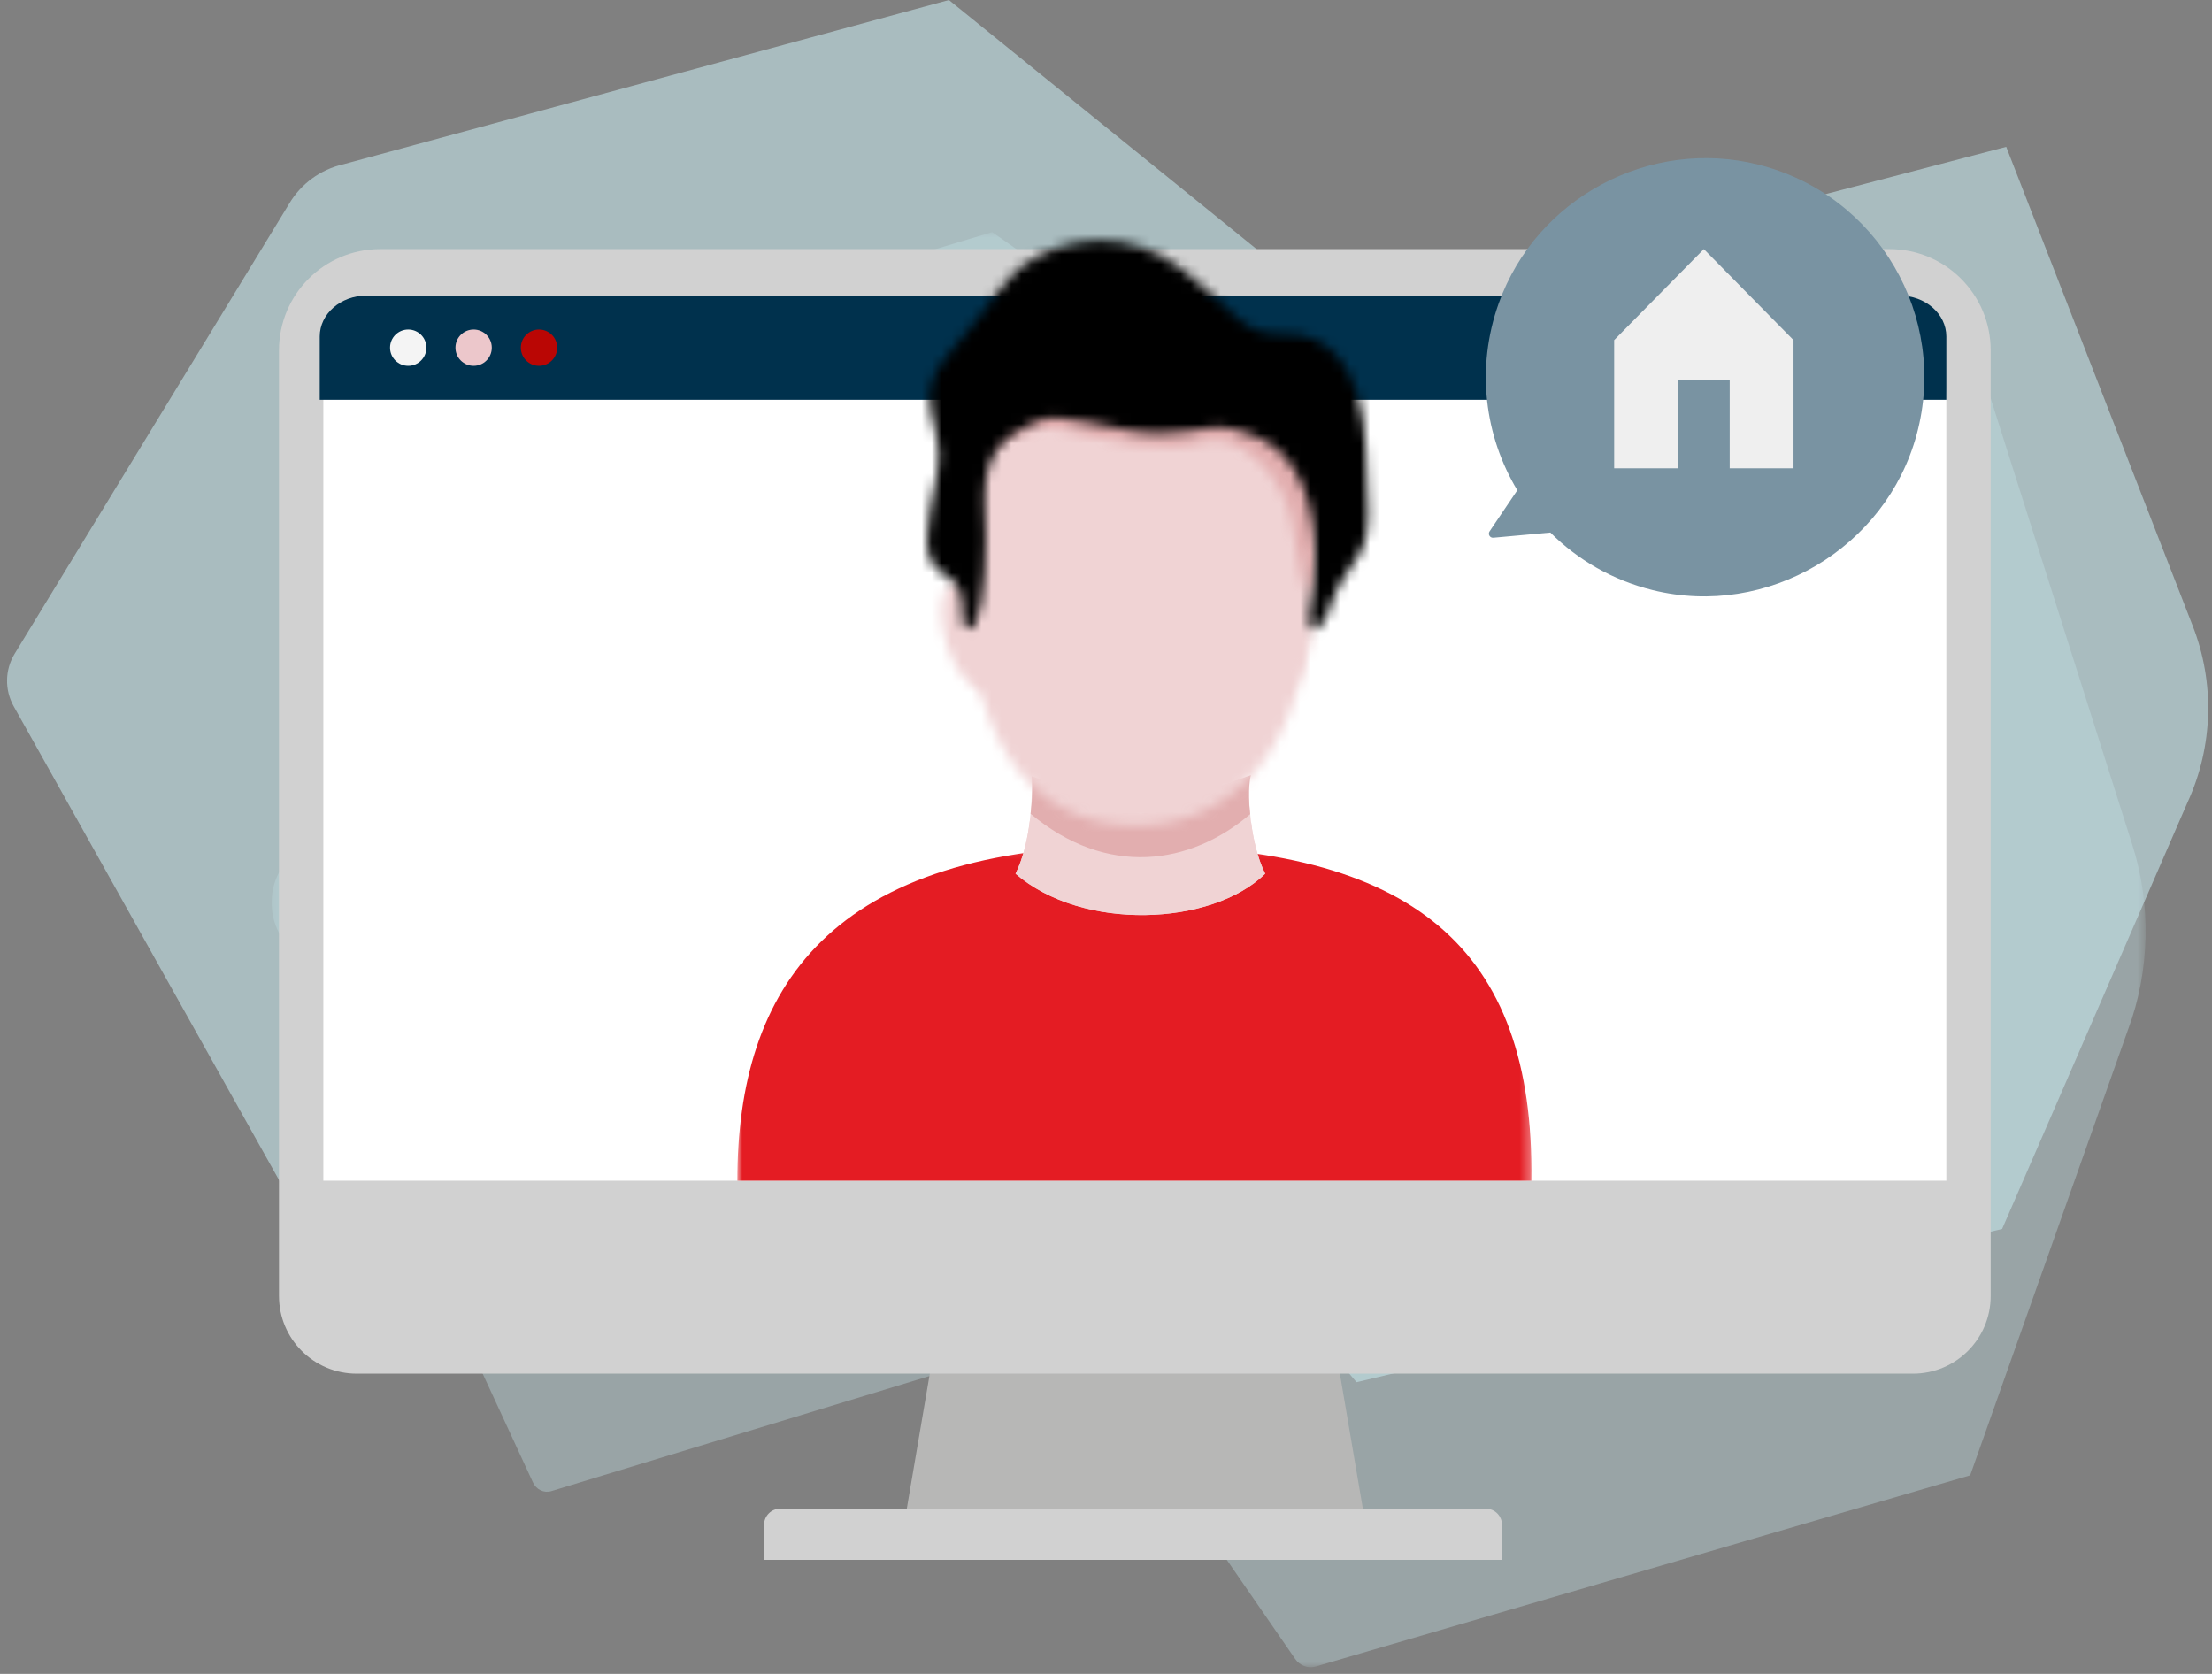
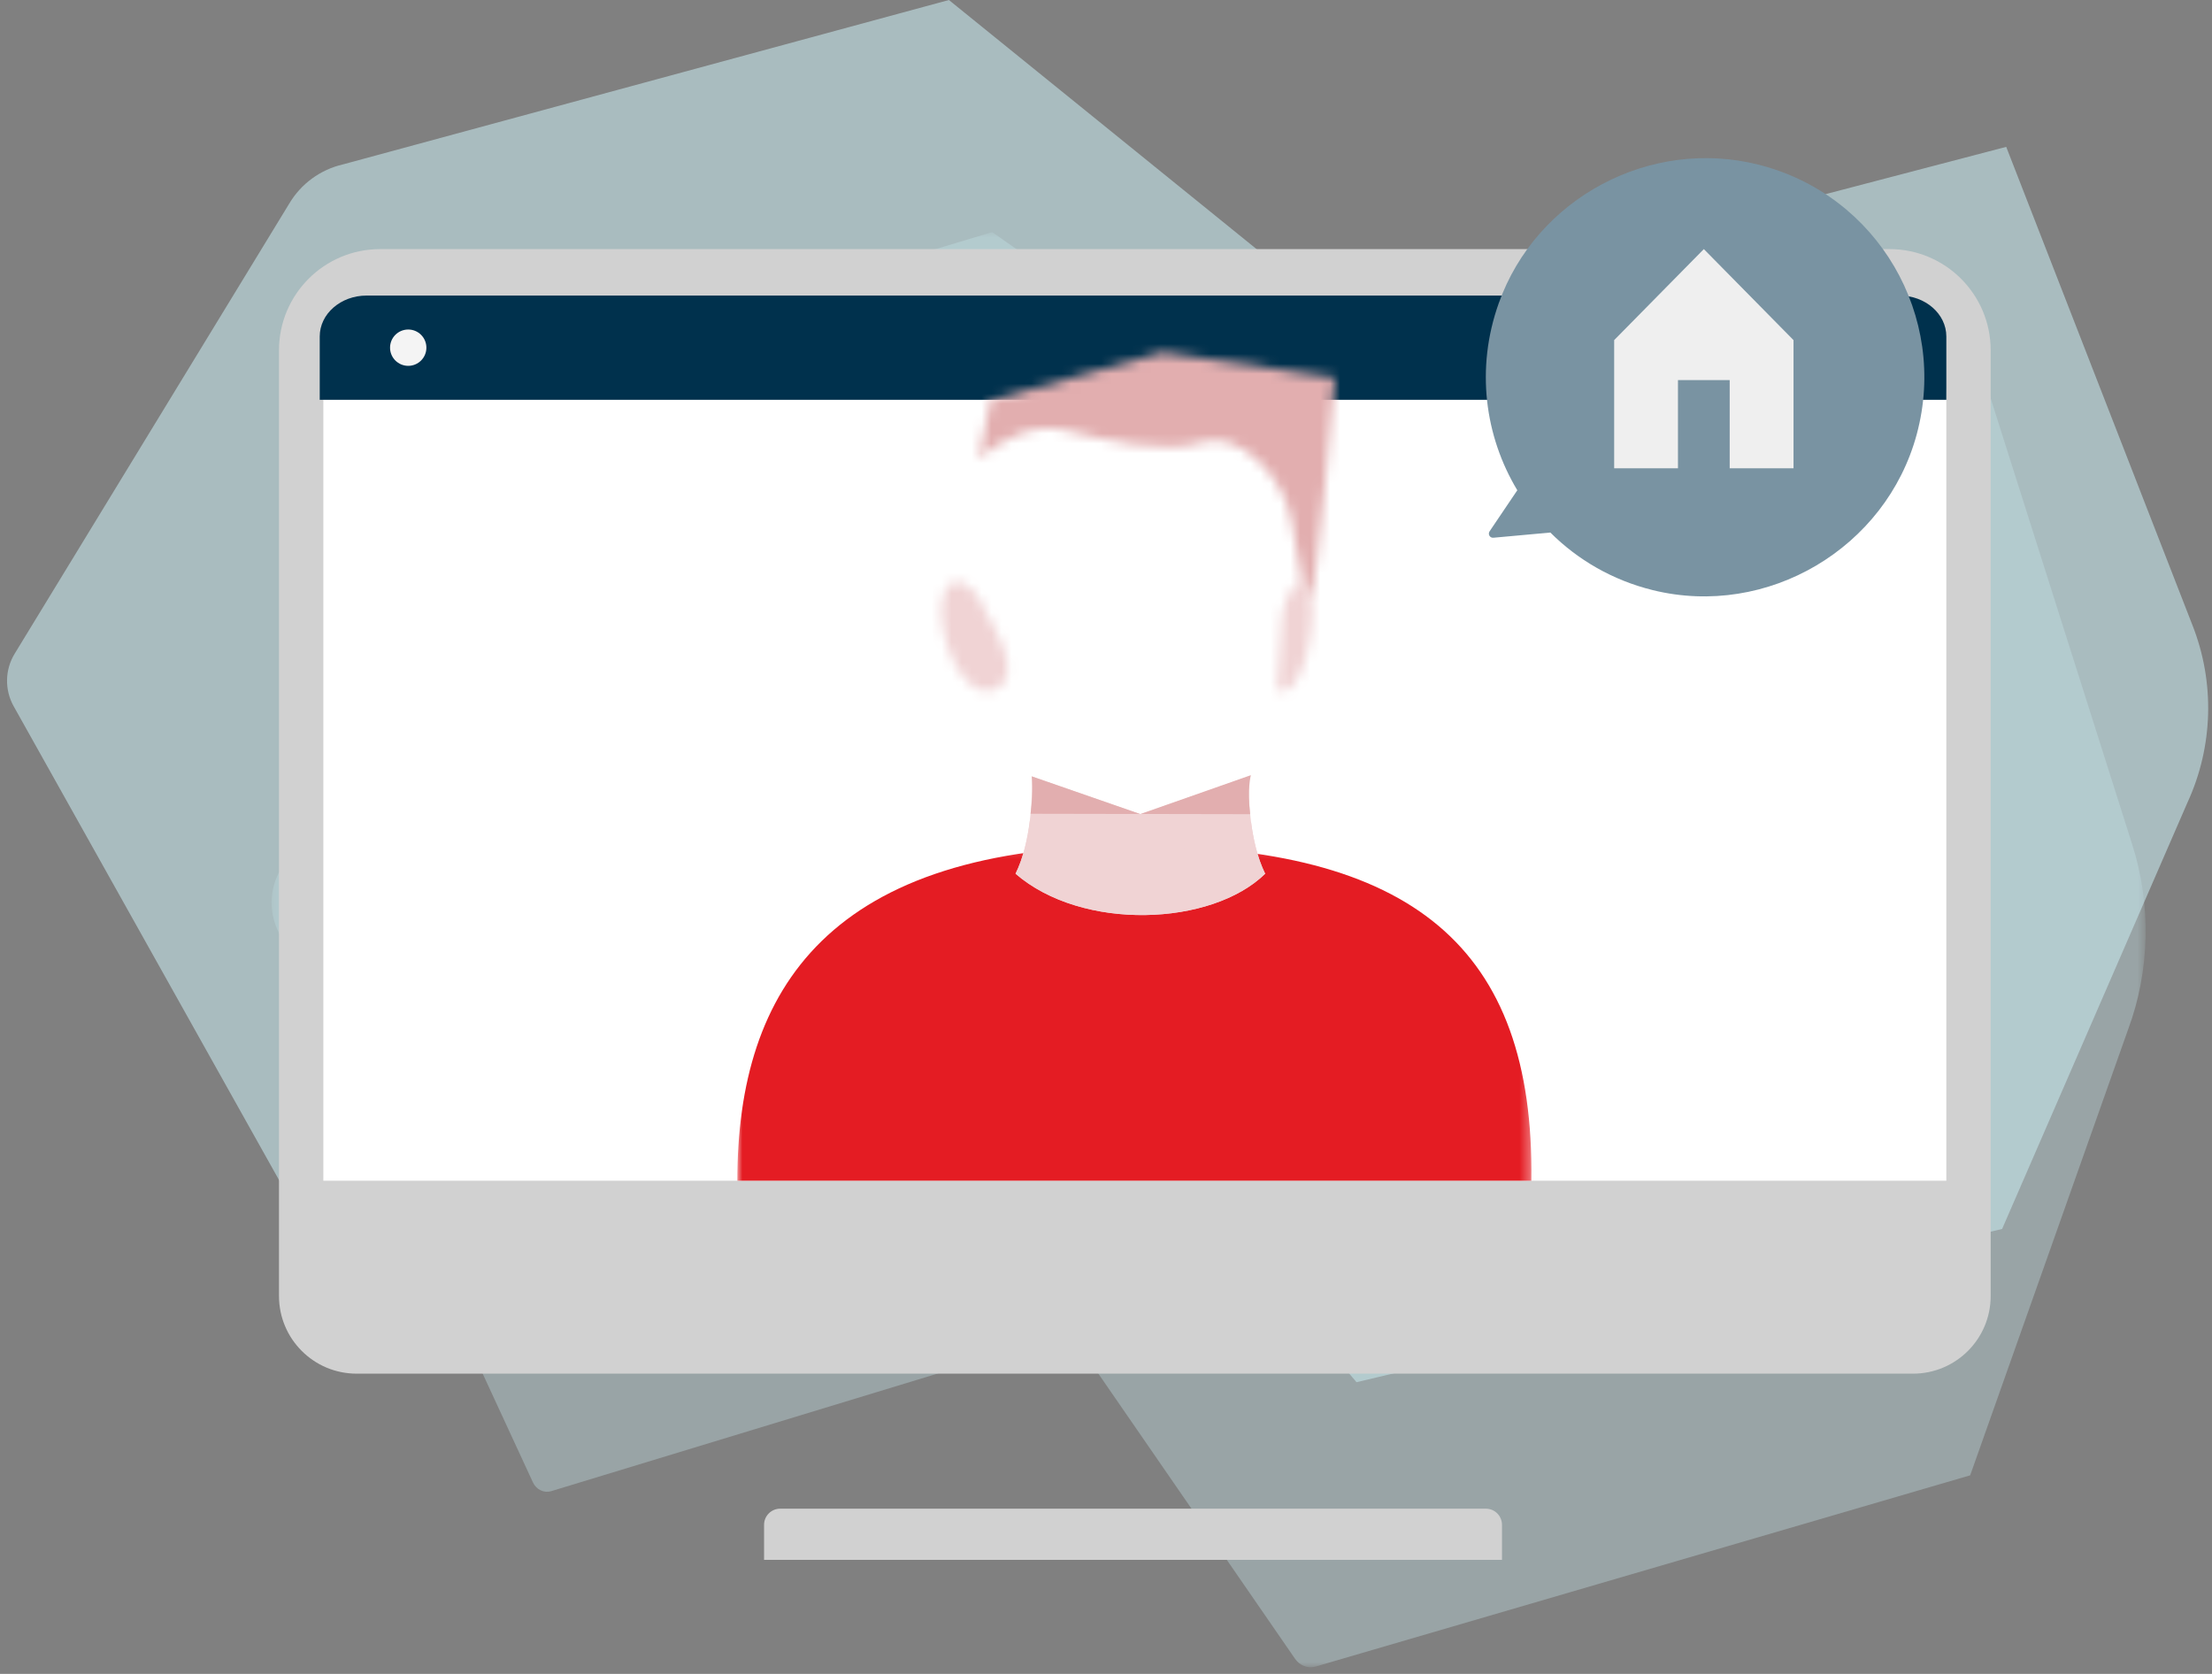
<svg xmlns="http://www.w3.org/2000/svg" xmlns:xlink="http://www.w3.org/1999/xlink" width="222px" height="168px" viewBox="0 0 222 168" version="1.1">
  <rect x="0" y="0" width="222" height="168" fill="#808080" stroke="none" />
  <title>illustration/avantages/img-service-conseiller</title>
  <defs>
    <polygon id="path-1" points="0.258 0.963 188.338 0.963 188.338 145 0.258 145" />
    <polygon id="path-3" points="0 0.156 79.691 0.156 79.691 35.187 0 35.187" />
    <path d="M0.67,3.669 L0.198,11.201 C2.414,12.483 4.072,5.541 3.645,2.295 L3.645,2.295 C3.47,0.969 3.08,0.375 2.623,0.376 L2.623,0.376 C1.961,0.376 1.161,1.617 0.67,3.669 L0.67,3.669 Z" id="path-5" />
    <path d="M0.555,2.334 C-0.036,5.587 2.56,12.498 5.864,11.177 L5.864,11.177 C9.167,9.855 5.038,3.654 5.038,3.654 L5.038,3.654 C4.274,1.621 3.061,0.397 2.071,0.396 L2.071,0.396 C1.379,0.396 0.797,0.995 0.555,2.334 L0.555,2.334 Z" id="path-7" />
-     <path d="M18.04,0.777 C8.477,1.185 -1.392,-0.203 0.708,23.32 L0.708,23.32 C1.816,35.724 6.364,45.865 18.04,45.865 L18.04,45.865 C29.222,45.865 35.372,35.771 35.372,23.32 L35.372,23.32 C35.372,11.281 35.758,0.739 19.743,0.739 L19.743,0.739 C19.195,0.739 18.627,0.752 18.04,0.777 L18.04,0.777 Z" id="path-9" />
    <path d="M1.396,5.189 L0.216,11.009 C2.493,9.123 5.696,7.319 9.152,8.221 L9.152,8.221 C12.608,9.123 19.017,10.599 22.641,9.368 L22.641,9.368 C26.267,8.141 30.987,12.812 31.662,17.484 L31.662,17.484 C32.337,22.156 32.927,24.861 33.517,24.777 L33.517,24.777 C34.107,24.698 35.962,2.895 35.962,2.895 L35.962,2.895 L18.679,0.353 L1.396,5.189 Z" id="path-11" />
-     <path d="M11.133,1.73 C7.492,3.679 7.161,5.955 2.526,11.152 L2.526,11.152 C0.779,13.111 0.279,14.61 0.28,15.993 L0.28,15.993 C0.283,17.858 1.195,19.517 1.197,21.821 L1.197,21.821 C1.198,22.343 1.151,22.899 1.037,23.498 L1.037,23.498 C0.528,26.158 0.02,28.393 0.023,30.137 L0.023,30.137 C0.024,31.801 0.491,33.018 1.865,33.733 L1.865,33.733 C4.677,35.193 2.857,38.767 4.182,39.093 L4.182,39.093 C5.279,39.361 5.921,35.058 5.921,30.063 L5.921,30.063 C5.921,29.03 5.893,27.967 5.837,26.908 L5.837,26.908 C5.82,26.595 5.812,26.294 5.812,26.006 L5.812,26.006 C5.807,20.62 8.611,19.533 10.967,18.299 L10.967,18.299 C13.45,17 18.581,19.437 23.381,19.437 L23.381,19.437 C28.179,19.437 28.842,17.812 33.642,20.087 L33.642,20.087 C37.261,21.802 39.009,26.565 39.003,31.867 L39.003,31.867 C39.002,33.597 38.813,35.385 38.441,37.143 L38.441,37.143 C38.441,37.143 38.392,37.536 38.392,37.977 L38.392,37.977 C38.391,38.895 38.606,40.025 39.931,38.28 L39.931,38.28 C40.425,37.628 40.427,35.843 42.578,32.92 L42.578,32.92 C43.94,31.07 44.307,30 44.31,27.406 L44.31,27.406 C44.311,25.9 44.19,23.881 44.068,20.899 L44.068,20.899 C43.737,12.777 40.261,9.365 35.959,9.527 L35.959,9.527 C31.655,9.69 31.159,7.417 25.863,3.192 L25.863,3.192 C23.073,0.968 20.145,0.141 17.466,0.141 L17.466,0.141 C15.061,0.141 12.856,0.808 11.133,1.73 L11.133,1.73 Z" id="path-13" />
    <polygon id="path-15" points="0.442 0.991 50.442 0.991 50.442 50.991 0.442 50.991" />
  </defs>
  <g id="Illustrations-Sources" stroke="none" stroke-width="1" fill="none" fill-rule="evenodd">
    <g id="images-sources-avantages" transform="translate(-951, -4466)">
      <g id="Group" transform="translate(97, 466)">
        <g id="illustration/avantages/img-service-conseiller" transform="translate(854, 3999)">
          <g id="Group-6" transform="translate(0, 0.331)">
            <g id="Group-3" transform="translate(27, 23)">
              <mask id="mask-2" fill="white">
                <use xlink:href="#path-1" />
              </mask>
              <g id="Clip-2" />
              <path d="M170.73,125.74 L186.573,81.008 C188.773,75.135 188.922,68.41 186.984,62.399 L171.08,12.267 L114.522,30.438 L72.576,0.963 L28.949,14.111 C27.026,14.656 25.368,16.146 24.362,18.234 L0.908,65.416 C0.074,67.094 0.04,69.195 0.818,70.914 L26.487,126.451 C26.824,127.179 27.602,127.548 28.334,127.325 L79.12,111.869 C79.903,111.625 80.747,111.929 81.23,112.631 L102.975,144.155 C103.451,144.846 104.278,145.153 105.054,144.927 L170.73,125.74 Z" id="Fill-1" fill="#C5E5EA" opacity="0.6" mask="url(#mask-2)" />
            </g>
            <path d="M200.935,124.013 L219.544,81.199 C222.129,75.578 222.304,69.142 220.028,63.389 L201.347,15.408 L134.916,32.799 L95.234,0.67 L34.407,17.172 C32.148,17.694 30.201,19.12 29.02,21.119 L1.472,66.276 C0.491,67.883 0.452,69.894 1.365,71.539 L32.029,126.291 L108.728,107.004 L136.143,139.392 L200.935,124.013 Z" id="Fill-4" fill-opacity="0.6" fill="#C5E5EA" />
          </g>
          <g id="Group-41" transform="translate(28, 25)">
-             <polygon id="Fill-1" fill="#B7B7B6" points="106.116 111.781 85.894 113.091 65.672 111.781 62.474 130.547 84.646 130.547 87.141 130.547 109.313 130.547" />
            <g id="Group-28" transform="translate(0, 0.044)">
              <path d="M0,106.028 L0,11.11 C0,5.503 4.546,0.957 10.153,0.957 L161.634,0.957 C167.242,0.957 171.788,5.503 171.788,11.111 L171.788,106.028 C171.788,110.334 168.299,113.823 163.993,113.823 L7.795,113.823 C3.489,113.823 0,110.334 0,106.028" id="Fill-2" fill="#D1D1D1" />
              <path d="M4.451,94.455 L4.451,16.009 C4.451,11.065 8.459,7.058 13.402,7.058 L158.385,7.058 C163.329,7.058 167.337,11.065 167.337,16.01 L167.337,94.455 L4.451,94.455 Z" id="Fill-4" fill="#FFFFFF" />
              <path d="M162.634,5.62 L8.791,5.62 C6.195,5.62 4.089,7.458 4.089,9.724 L4.089,16.08 L167.337,16.08 L167.337,9.724 C167.337,7.458 165.232,5.62 162.634,5.62" id="Fill-6" fill="#00314D" />
            </g>
            <g id="Group-40" transform="translate(11, 9.044)">
              <path d="M111.742,123.511 L37.683,123.511 L37.683,119.992 C37.683,119.098 38.408,118.373 39.303,118.373 L110.123,118.373 C111.016,118.373 111.742,119.098 111.742,119.992 L111.742,123.511 Z" id="Fill-32" fill="#D1D1D1" />
              <path d="M3.793,1.851 C3.793,2.858 2.977,3.674 1.97,3.674 C0.962,3.674 0.146,2.858 0.146,1.851 C0.146,0.843 0.962,0.027 1.97,0.027 C2.977,0.027 3.793,0.843 3.793,1.851" id="Fill-34" fill="#F4F4F4" />
-               <path d="M10.357,1.851 C10.357,2.858 9.541,3.674 8.533,3.674 C7.526,3.674 6.71,2.858 6.71,1.851 C6.71,0.843 7.526,0.027 8.533,0.027 C9.541,0.027 10.357,0.843 10.357,1.851" id="Fill-36" fill="#ECC7CB" />
-               <path d="M16.919,1.851 C16.919,2.858 16.103,3.674 15.096,3.674 C14.089,3.674 13.273,2.858 13.273,1.851 C13.273,0.843 14.089,0.027 15.096,0.027 C16.103,0.027 16.919,0.843 16.919,1.851" id="Fill-38" fill="#BA0604" />
            </g>
          </g>
          <g id="Group-26" transform="translate(74, 25)">
            <g id="Group-10" transform="translate(0, 53)">
              <g id="Group-3" transform="translate(0, 7.724)">
                <mask id="mask-4" fill="white">
                  <use xlink:href="#path-3" />
                </mask>
                <g id="Clip-2" />
                <path d="M-0,33.775 C-0,14.428 9.326,0.156 39.846,0.156 C67.728,0.156 80,10.32 79.691,33.775 L-0,33.775 Z" id="Fill-1" fill="#E41C23" mask="url(#mask-4)" />
              </g>
              <path d="M51.554,5.472 C51.238,2.975 51.349,0.919 51.349,0.919 L40.448,4.706 L29.548,0.919 C29.548,0.919 29.657,2.943 29.349,5.414 C29.136,7.132 28.722,9.065 27.922,10.692 C34.62,16.487 47.603,15.952 52.974,10.692 C52.183,9.083 51.771,7.176 51.554,5.472" id="Fill-4" fill="#F0D3D4" />
              <path d="M29.349,5.413 C29.136,7.131 28.722,9.065 27.922,10.691 C34.62,16.487 47.603,15.951 52.974,10.691 C52.183,9.083 51.771,7.176 51.555,5.472 C45.844,9.538 35.812,9.824 29.349,5.413" id="Fill-6" fill="#F0D3D4" />
-               <path d="M51.47,4.714 C51.153,2.218 51.539,0.799 51.539,0.799 L40.448,4.706 L29.547,0.919 C29.547,0.919 29.738,2.203 29.431,4.673 C37.133,11.11 45.493,9.809 51.47,4.714" id="Fill-8" fill="#E2AEAF" />
+               <path d="M51.47,4.714 C51.153,2.218 51.539,0.799 51.539,0.799 L40.448,4.706 L29.547,0.919 C29.547,0.919 29.738,2.203 29.431,4.673 " id="Fill-8" fill="#E2AEAF" />
            </g>
            <g id="Group-13" transform="translate(54, 34)">
              <mask id="mask-6" fill="white">
                <use xlink:href="#path-5" />
              </mask>
              <g id="Clip-12" />
              <polygon id="Fill-11" fill="#F0D3D4" mask="url(#mask-6)" points="-3.135 15.644 7.045 15.644 7.045 -3.909 -3.135 -3.909" />
            </g>
            <g id="Group-16" transform="translate(20, 34)">
              <mask id="mask-8" fill="white">
                <use xlink:href="#path-7" />
              </mask>
              <g id="Clip-15" />
              <polygon id="Fill-14" fill="#F0D3D4" mask="url(#mask-8)" points="-4.529 15.628 12.145 15.628 12.145 -3.89 -4.529 -3.89" />
            </g>
            <g id="Group-19" transform="translate(22, 13)">
              <mask id="mask-10" fill="white">
                <use xlink:href="#path-9" />
              </mask>
              <g id="Clip-18" />
              <polygon id="Fill-17" fill="#F0D3D4" mask="url(#mask-10)" points="-3.863 52.044 39.657 52.044 39.657 -1.445 -3.863 -1.445" />
            </g>
            <g id="Group-22" transform="translate(24, 11)">
              <mask id="mask-12" fill="white">
                <use xlink:href="#path-11" />
              </mask>
              <g id="Clip-21" />
              <polygon id="Fill-20" fill="#E2AEAF" mask="url(#mask-12)" points="-4.07 28.948 40.248 28.948 40.248 -3.813 -4.07 -3.813" />
            </g>
            <g id="Group-25" transform="translate(19, 0)">
              <mask id="mask-14" fill="white">
                <use xlink:href="#path-13" />
              </mask>
              <g id="Clip-24" />
              <polygon id="Fill-23" fill="#000000" mask="url(#mask-14)" points="-6 43.386 46.778 43.386 46.778 -4 -6 -4" />
            </g>
          </g>
          <g id="Group-3" transform="translate(169.5, 37.5) rotate(16) translate(-169.5, -37.5) translate(144, 12)">
            <mask id="mask-16" fill="white">
              <use xlink:href="#path-15" />
            </mask>
            <g id="Clip-2" />
            <path d="M12.448,42.458 C7.815,38.143 5.044,31.856 5.483,24.93 C6.194,13.735 15.492,4.74 26.704,4.375 C39.067,3.973 49.238,13.775 49.435,26.002 C49.625,37.852 40.117,47.907 28.273,48.347 C24.105,48.502 20.184,47.492 16.806,45.624 L11.453,47.702 C11.127,47.828 10.801,47.52 10.91,47.188 L12.448,42.458 Z" id="Fill-1" fill="#7993A2" mask="url(#mask-16)" />
          </g>
          <polygon id="Fill-24" fill="#EFEFEF" points="180 35.135 171 26 162 35.135 162 48 168.404 48 168.404 39.148 173.595 39.148 173.595 48 180 48" />
        </g>
      </g>
    </g>
  </g>
</svg>